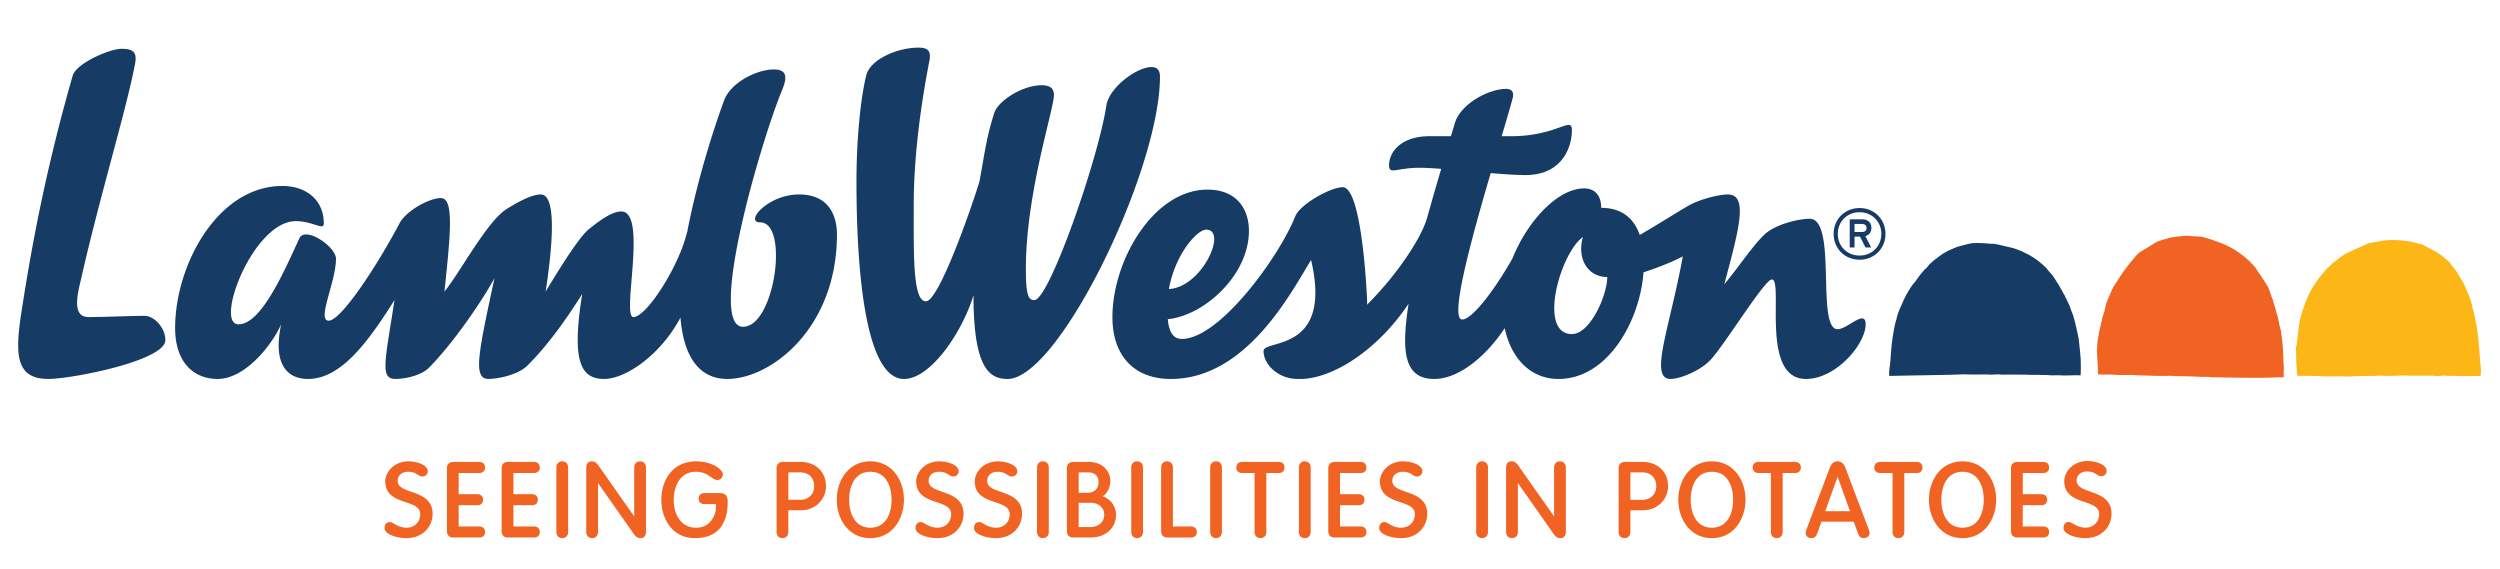
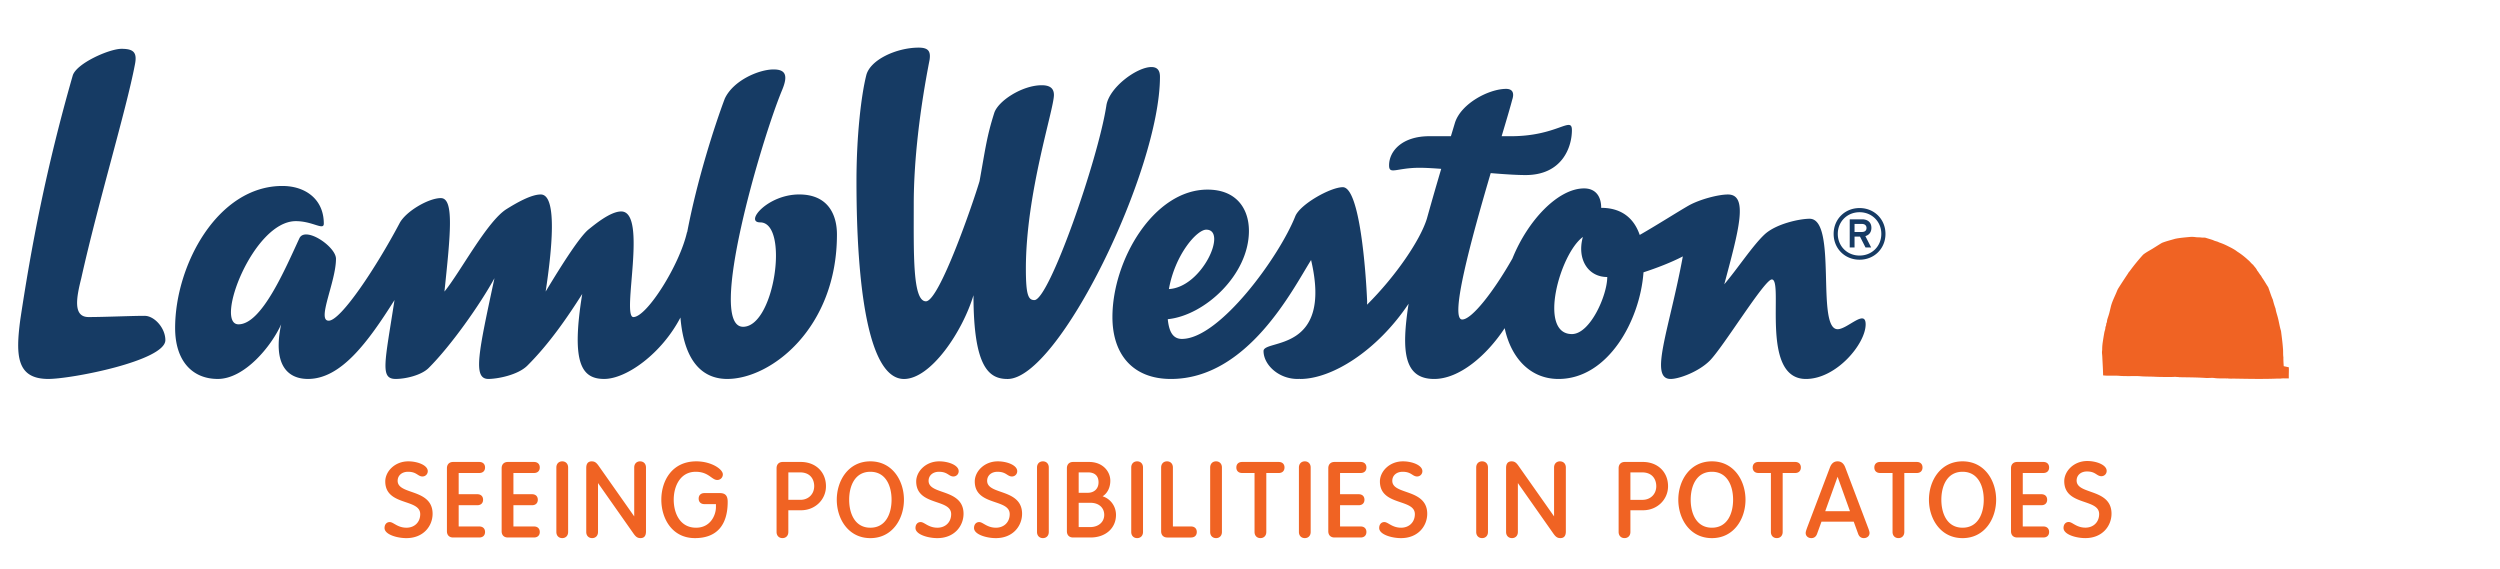
<svg xmlns="http://www.w3.org/2000/svg" width="180" height="41">
  <g fill="none" fill-rule="evenodd">
    <path d="M29.626 35.414c-.533-.186-.995-.348-.995-.798 0-.382.307-.648.745-.648.366 0 .536.108.687.203.108.07.211.135.356.135.212 0 .38-.168.38-.383 0-.422-.725-.706-1.4-.706-.993 0-1.66.746-1.66 1.444 0 .995.784 1.263 1.475 1.498.559.191 1.042.356 1.042.861 0 .574-.408.975-.99.975-.4 0-.668-.156-.864-.27-.131-.076-.236-.136-.343-.136-.222 0-.372.172-.372.426 0 .475.912.73 1.57.73 1.242 0 1.89-.882 1.89-1.754 0-1.046-.842-1.34-1.52-1.577zm4.882-1.358c.257 0 .416-.152.416-.397 0-.245-.16-.398-.416-.398h-1.883c-.276 0-.446.172-.446.45v4.54c0 .278.17.449.445.449h1.883c.258 0 .417-.152.417-.397 0-.245-.16-.397-.416-.397h-1.483v-1.529h1.34c.257 0 .417-.151.417-.396 0-.246-.16-.397-.417-.397h-1.34v-1.528H34.508zm3.94 0c.256 0 .416-.152.416-.397 0-.245-.16-.398-.416-.398h-1.883c-.276 0-.447.172-.447.45v4.54c0 .278.17.449.446.449h1.883c.257 0 .417-.152.417-.397 0-.245-.16-.397-.416-.397h-1.482v-1.529h1.34c.256 0 .416-.151.416-.396 0-.246-.16-.397-.416-.397h-1.34v-1.528h1.482zm2.033-.839c-.253 0-.423.178-.423.442v4.644c0 .263.169.441.423.441s.424-.177.424-.441v-4.644c0-.264-.17-.442-.424-.442zm5.606 0c-.253 0-.423.178-.423.442v3.521l-2.52-3.582c-.185-.269-.3-.38-.54-.38-.26 0-.394.16-.394.477v4.608c0 .263.17.441.424.441.253 0 .423-.177.423-.441V34.78l2.519 3.584c.185.268.301.38.541.38.261 0 .394-.16.394-.478V33.66c0-.264-.17-.442-.424-.442zm5.735 2.285H50.72c-.256 0-.416.152-.416.397 0 .246.16.398.416.398h.828v.213c0 .574-.389 1.485-1.43 1.485-1.187 0-1.61-1.085-1.61-2.014 0-1.003.489-2.013 1.58-2.013.57 0 .872.216 1.115.39.151.106.281.2.433.2a.398.398 0 00.409-.405c0-.368-.822-.936-1.913-.936-1.738 0-2.516 1.388-2.516 2.764 0 1.331.758 2.763 2.42 2.763 1.543 0 2.358-.905 2.358-2.615 0-.44-.17-.627-.572-.627zm6.8-.494c0 .568-.416.98-.99.98h-.87v-1.976h.841c.753 0 1.02.515 1.02.996zm-.967-1.747h-1.296c-.275 0-.446.172-.446.45v4.592c0 .264.17.441.424.441.253 0 .423-.177.423-.441v-1.564h.917c1.005 0 1.793-.76 1.793-1.731 0-1.029-.747-1.747-1.815-1.747zm5.011 4.734c-1.125 0-1.526-1.041-1.526-2.014 0-.973.4-2.013 1.526-2.013s1.527 1.04 1.527 2.013c0 .973-.4 2.014-1.527 2.014zm0-4.778c-1.587 0-2.418 1.391-2.418 2.764 0 1.373.83 2.764 2.418 2.764s2.418-1.391 2.418-2.764c0-1.373-.83-2.764-2.418-2.764zm5.188 2.197c-.534-.186-.995-.348-.995-.798 0-.382.306-.648.745-.648.364 0 .537.108.687.203.108.07.211.135.356.135a.377.377 0 00.378-.383c0-.422-.723-.706-1.4-.706-.992 0-1.658.746-1.658 1.444 0 .995.783 1.263 1.474 1.498.56.191 1.043.356 1.043.861 0 .574-.407.975-.991.975-.4 0-.668-.156-.864-.27-.13-.076-.235-.136-.343-.136-.222 0-.371.172-.371.426 0 .475.912.73 1.57.73 1.241 0 1.89-.882 1.89-1.754 0-1.046-.843-1.34-1.52-1.577zm4.216 0c-.534-.186-.995-.348-.995-.798 0-.382.306-.648.744-.648.365 0 .537.108.688.203.107.07.21.135.354.135a.376.376 0 00.379-.383c0-.422-.722-.706-1.397-.706-.993 0-1.66.746-1.66 1.444 0 .995.782 1.263 1.473 1.498.56.191 1.043.356 1.043.861 0 .574-.408.975-.991.975-.4 0-.667-.156-.864-.27-.131-.076-.234-.136-.342-.136-.222 0-.372.172-.372.426 0 .475.912.73 1.57.73 1.241 0 1.89-.882 1.89-1.754 0-1.046-.843-1.34-1.52-1.577zm3.02-2.197c-.255 0-.425.178-.425.442v4.644c0 .263.17.441.425.441.253 0 .423-.177.423-.441v-4.644c0-.264-.17-.442-.423-.442zm2.575 2.264v-1.47h.67c.491 0 .76.255.76.716 0 .458-.307.754-.781.754h-.649zm1.84 1.59c0 .518-.417.879-1.012.879h-.828v-1.748h.856c.589 0 .984.35.984.87zm-.117-1.337c.345-.217.555-.631.555-1.125 0-.653-.534-1.348-1.526-1.348h-1.154c-.275 0-.446.172-.446.45v4.54c0 .278.17.449.446.449h1.258c1.08 0 1.831-.67 1.831-1.628 0-.626-.399-1.159-.964-1.338zm2.486-2.517c-.254 0-.425.178-.425.442v4.644c0 .263.171.441.425.441s.423-.177.423-.441v-4.644c0-.264-.17-.442-.423-.442zm3.88 4.689h-1.305v-4.247c0-.264-.17-.442-.423-.442-.254 0-.424.178-.424.442v4.592c0 .278.17.449.446.449h1.706c.256 0 .415-.152.415-.397 0-.245-.16-.397-.415-.397zm1.802-4.689c-.253 0-.424.178-.424.442v4.644c0 .263.17.441.424.441s.423-.177.423-.441v-4.644c0-.264-.17-.442-.423-.442zm4.512.044h-2.635c-.258 0-.416.152-.416.398 0 .245.158.397.416.397h.894v4.247c0 .264.17.441.423.441s.424-.177.424-.441v-4.246h.894c.257 0 .416-.153.416-.398 0-.246-.159-.398-.416-.398zm1.878-.044c-.254 0-.424.178-.424.442v4.644c0 .263.17.441.424.441.253 0 .423-.177.423-.441v-4.644c0-.264-.17-.442-.423-.442zm4.02.839c.257 0 .416-.152.416-.397 0-.245-.159-.398-.415-.398h-1.883c-.276 0-.447.172-.447.45v4.54c0 .278.17.449.447.449h1.883c.256 0 .415-.152.415-.397 0-.245-.159-.397-.415-.397h-1.483v-1.529h1.34c.258 0 .417-.151.417-.396 0-.246-.159-.397-.416-.397h-1.341v-1.528h1.483zm3.274 1.358c-.533-.186-.995-.348-.995-.798 0-.382.306-.648.745-.648.365 0 .537.108.687.203.109.07.21.135.356.135a.377.377 0 00.378-.383c0-.422-.723-.706-1.399-.706-.992 0-1.658.746-1.658 1.444 0 .995.782 1.263 1.473 1.498.56.191 1.043.356 1.043.861 0 .574-.408.975-.991.975-.4 0-.667-.156-.864-.27-.13-.076-.235-.136-.343-.136-.221 0-.37.172-.37.426 0 .475.91.73 1.569.73 1.241 0 1.89-.882 1.89-1.754 0-1.046-.843-1.34-1.521-1.577zm5.47-2.197c-.253 0-.423.178-.423.442v4.644c0 .263.17.441.424.441.253 0 .423-.177.423-.441v-4.644c0-.264-.17-.442-.423-.442zm5.607 0c-.253 0-.424.178-.424.442v3.52l-2.52-3.58c-.184-.27-.3-.382-.54-.382-.261 0-.395.161-.395.478v4.608c0 .263.172.441.425.441s.424-.177.424-.441V34.78l2.519 3.584c.185.268.301.38.541.38.261 0 .394-.16.394-.478V33.66c0-.264-.171-.442-.424-.442zm6.935 1.79c0 .57-.417.982-.991.982h-.872v-1.977h.842c.752 0 1.02.515 1.02.996zm-.97-1.746h-1.294c-.275 0-.447.172-.447.45v4.592c0 .264.172.441.424.441.254 0 .424-.177.424-.441v-1.564h.916c1.005 0 1.794-.76 1.794-1.731 0-1.029-.747-1.747-1.817-1.747zm4.975 4.734c-1.126 0-1.527-1.041-1.527-2.014 0-.973.401-2.013 1.527-2.013s1.526 1.04 1.526 2.013c0 .973-.4 2.014-1.526 2.014zm0-4.778c-1.588 0-2.419 1.391-2.419 2.764 0 1.373.83 2.764 2.42 2.764 1.587 0 2.418-1.391 2.418-2.764 0-1.373-.83-2.764-2.419-2.764zm5.99.044h-2.636c-.257 0-.417.152-.417.398 0 .245.16.397.417.397h.894v4.247c0 .264.17.441.424.441.253 0 .423-.177.423-.441v-4.246h.894c.257 0 .416-.153.416-.398 0-.246-.159-.398-.416-.398zm3.951 3.546h-1.782l.891-2.48.891 2.479zm-.332-3.13c-.108-.304-.297-.46-.559-.46-.264 0-.448.151-.559.46l-1.646 4.345-.013.041c-.041.113-.08.232-.08.314 0 .213.171.368.407.368.198 0 .336-.103.412-.306l.319-.88h2.321l.32.881c.075.203.214.305.411.305.236 0 .408-.155.408-.368 0-.082-.04-.2-.08-.314l-1.66-4.385zm5.139-.416h-2.636c-.257 0-.417.152-.417.398 0 .245.16.397.417.397h.894v4.247c0 .264.17.441.424.441.253 0 .423-.177.423-.441v-4.246h.895c.257 0 .415-.153.415-.398 0-.246-.158-.398-.415-.398zm3.299 4.734c-1.126 0-1.527-1.041-1.527-2.014 0-.973.401-2.013 1.527-2.013 1.124 0 1.526 1.04 1.526 2.013 0 .973-.402 2.014-1.526 2.014zm0-4.778c-1.588 0-2.42 1.391-2.42 2.764 0 1.373.832 2.764 2.42 2.764s2.418-1.391 2.418-2.764c0-1.373-.83-2.764-2.418-2.764zm5.817.839c.256 0 .415-.152.415-.397 0-.245-.159-.398-.415-.398h-1.884c-.275 0-.445.172-.445.45v4.54c0 .278.17.449.445.449h1.884c.256 0 .415-.152.415-.397 0-.245-.159-.397-.415-.397h-1.483v-1.529h1.341c.257 0 .416-.151.416-.396 0-.246-.16-.397-.416-.397h-1.34v-1.528h1.482zm3.39 1.343c-.532-.187-.994-.349-.994-.801 0-.383.305-.652.743-.652.365 0 .536.11.686.206.11.07.211.135.356.135a.377.377 0 00.378-.384c0-.425-.722-.71-1.398-.71-.99 0-1.656.75-1.656 1.45 0 1 .782 1.268 1.473 1.504.557.193 1.04.357 1.04.865 0 .575-.407.978-.989.978-.399 0-.666-.156-.863-.27-.13-.077-.234-.137-.343-.137-.22 0-.37.173-.37.428 0 .478.91.732 1.567.732 1.24 0 1.888-.885 1.888-1.76 0-1.052-.841-1.346-1.519-1.584" fill="#F06323" />
    <path d="M132.31 23.703c-1.58 0 0-7.953-2.019-7.953-.702 0-2.415.357-3.248 1.135-.858.807-1.93 2.448-2.895 3.583 1.053-3.932 1.754-6.465.263-6.465-.702 0-2.019.35-2.809.786-.757.431-2.314 1.426-3.542 2.126-.541-1.565-1.73-1.951-2.774-1.951 0-.874-.442-1.399-1.23-1.399-1.874 0-4.059 2.303-5.163 5.05-1.33 2.343-2.915 4.389-3.613 4.389-.937 0 .669-5.849 2.05-10.54.962.08 1.86.14 2.513.14 2.633 0 3.334-2.01 3.334-3.234 0-1.048-1.052.437-4.386.437h-.673c.345-1.156.623-2.09.76-2.621.177-.524 0-.787-.439-.787-1.228 0-3.247 1.048-3.684 2.447l-.29.961h-1.555c-1.93 0-2.896 1.05-2.896 2.098 0 .699.526.175 2.195.175.403 0 .942.03 1.559.077a224.517 224.517 0 00-1.034 3.593c-.48 1.545-2.235 4.128-4.307 6.188.003-.081.007-.162.007-.245-.087-2.098-.526-8.215-1.754-8.215-.877 0-3.071 1.224-3.422 2.097-1.141 2.884-5.441 8.827-8.161 8.827-.673 0-.933-.566-1.017-1.42 2.654-.267 5.843-3.193 5.843-6.358 0-1.573-.878-2.972-2.984-2.972-3.861 0-6.844 5.069-6.844 9.177 0 2.71 1.491 4.456 4.211 4.456 5.53 0 8.776-6.467 10.092-8.564 1.58 6.73-3.423 5.68-3.423 6.554 0 .962 1.054 2.01 2.458 2.01.053 0 .114-.004.178-.009l-.002.01c2.28 0 5.528-2.011 7.81-5.418-.527 3.407-.35 5.417 1.843 5.417 1.813 0 3.78-1.689 5.075-3.658.45 2.116 1.817 3.658 3.875 3.658 3.559 0 5.868-4.195 6.12-7.679.915-.293 2.056-.735 2.832-1.147-.966 5.244-2.457 8.826-.878 8.826.615 0 2.02-.523 2.81-1.31.965-.961 3.947-5.855 4.475-5.855.878 0-.878 7.165 2.456 7.165 2.195 0 4.3-2.534 4.3-3.932 0-1.136-1.316.35-2.017.35zM86.85 16.536c1.554 0-.289 4.143-2.689 4.277.441-2.487 2.014-4.277 2.69-4.277zm26.326 7.517c-2.456 0-.877-5.769.791-6.992-.438 1.574.352 2.884 1.755 2.884 0 1.31-1.227 4.108-2.546 4.108zM57.54 14.001c-2.28 0-3.95 2.01-2.809 2.01 2.107 0 1.053 7.517-1.228 7.517-2.633 0 1.316-13.459 2.808-17.042.439-1.05.263-1.486-.615-1.486-1.052 0-2.896.787-3.51 2.098-.725 1.925-1.99 5.838-2.71 9.63a.089.089 0 00-.01-.018c-.527 2.36-2.897 6.119-3.862 6.119-.877 0 1.054-7.604-.877-7.604-.79 0-1.93.961-2.37 1.31-.614.525-1.755 2.273-3.07 4.457.438-2.883.877-6.99-.352-6.99-.702 0-1.755.611-2.457 1.048-1.405.873-3.335 4.544-4.477 5.943.44-4.195.703-6.73-.262-6.73-.877 0-2.545.962-2.983 1.835-1.668 3.147-4.213 6.992-5.09 6.992-.878 0 .525-2.797.525-4.457 0-.874-2.193-2.36-2.63-1.486-1.055 2.273-2.722 6.205-4.389 6.205-1.756 0 1.053-7.429 4.125-7.429 1.228 0 2.017.7 2.017.175 0-1.746-1.316-2.708-2.984-2.708-4.65 0-7.721 5.68-7.721 10.226 0 2.358 1.228 3.668 3.07 3.668 1.931 0 3.862-2.36 4.564-3.932-.614 2.884.438 3.932 1.931 3.932 2.369 0 4.3-2.62 6.23-5.68-.701 4.545-1.053 5.68.087 5.68.703 0 1.844-.262 2.37-.787 1.58-1.572 3.686-4.543 4.74-6.466-1.142 5.332-1.58 7.253-.439 7.253.614 0 2.106-.262 2.808-.96 1.58-1.573 2.896-3.496 3.95-5.157-.79 4.894-.09 6.117 1.578 6.117 1.613 0 4.146-1.834 5.493-4.422.289 3.434 1.794 4.422 3.371 4.422 3.16 0 7.898-3.67 7.898-10.4 0-1.398-.615-2.883-2.72-2.883zM10.416 22.74c-.966 0-2.895.088-4.037.088s-.878-1.4-.527-2.797C7.08 14.527 9.1 7.884 9.713 4.651c.177-.874-.088-1.136-.966-1.136-.877 0-3.246 1.049-3.51 1.923-1.93 6.729-2.983 12.321-3.774 17.566-.35 2.62-.262 4.28 2.019 4.28 1.667 0 8.424-1.309 8.424-2.795 0-.873-.79-1.748-1.49-1.748v-.001zM82.902 4.827c-1.054 0-3.072 1.486-3.247 2.797-.614 3.931-4.124 13.982-5.178 13.982-.437 0-.614-.35-.614-2.273 0-5.418 2.02-11.448 2.02-12.496 0-.525-.352-.7-.88-.7-1.403 0-3.158 1.137-3.422 2.011-.525 1.66-.614 2.446-1.053 4.894-.437 1.485-2.895 8.652-3.861 8.652-.965 0-.877-3.409-.877-6.992 0-3.147.437-6.817 1.141-10.4.088-.611-.088-.873-.79-.873-1.581 0-3.51.874-3.774 2.01-.351 1.398-.701 4.282-.701 7.603 0 7.69.876 14.244 3.421 14.244 1.932 0 4.214-3.408 5.004-6.03 0 5.244 1.14 6.03 2.455 6.03 3.687 0 10.971-15.031 10.971-21.76 0-.437-.175-.699-.615-.699zm51.162 11.298h-.537v.577h.537c.186 0 .325-.087.325-.288 0-.19-.14-.29-.325-.29m.243.876l.418.819h-.407l-.398-.783h-.393v.783h-.347V15.79h.895c.361 0 .666.19.666.613 0 .319-.17.52-.434.596m-.419-1.719c-.89 0-1.567.674-1.567 1.56s.678 1.56 1.567 1.56c.89 0 1.567-.674 1.567-1.56s-.678-1.56-1.567-1.56m0 3.419c-1.06 0-1.866-.803-1.866-1.859 0-1.055.807-1.86 1.866-1.86 1.06 0 1.866.805 1.866 1.86 0 1.056-.806 1.859-1.866 1.859" fill="#163B64" />
-     <path d="M178.55 25.64c-.015-.08-.027-.275-.038-.416-.04-.412-.066-.846-.122-1.259-.028-.087-.028-.204-.04-.309a63.03 63.03 0 00-.263-1.285 2.129 2.129 0 01-.104-.407c-.13-.517-.317-.933-.519-1.366-.018-.041-.062-.167-.08-.205a1.69 1.69 0 00-.105-.159c-.16-.29-.336-.574-.524-.848-.052-.076-.1-.114-.154-.181l-.108-.143-.03-.04c-.037-.046-.051-.073-.089-.143-.123-.099-.146-.125-.22-.192-.096-.06-.163-.149-.255-.215-.143-.1-.3-.209-.447-.302-.026-.015-.051-.036-.075-.051-.03-.016-.155-.089-.195-.109l-.183-.094c-.058-.029-.095-.043-.153-.074-.029-.013-.05-.036-.076-.05-.077-.043-.15-.075-.227-.11-.016-.007-.025-.027-.043-.036-.135-.07-.281-.084-.46-.134-.698-.2-1.602-.278-2.42-.196-.37.068-.748.127-1.104.207-.133.052-.39.17-.39.17s-.135.063-.19.094c-.204.077-.385.17-.577.256-.195.086-.373.18-.573.278-.14.102-.282.203-.42.307-.136.103-.256.202-.41.313-.03.028-.26.261-.388.373-.023.038-.169.177-.2.217-.067.098-.148.181-.223.27-.23.272-.421.565-.62.858-.281.452-.481.978-.673 1.505a6.3 6.3 0 00-.326 1.266c-.067.453-.095.914-.166 1.37-.01.067-.039.134-.043.2-.016.18.002.362.007.54.003.105-.002.21.008.279-.018.107.029.595.037.91.014.155.035.238.063.333.578 0 1.195-.006 1.76.028.57.035 1.102-.017 1.655.015.209.014.441-.009.67-.013.46-.013.893-.027 1.322-.024.234.002.478-.042.68-.014.039.005.043-.004.073-.002.706.04 1.332-.048 1.982-.001.048-.004.096-.005.144-.003.17.014.361-.012.538-.004.271.013.77-.012 1.077.02.275.03.572-.046.86-.011.216.026.486 0 .72.014.536.036 1.168 0 1.68 0 .097-.445-.047-.93-.044-1.427" fill="#FCB717" />
-     <path d="M164.428 26.364c-.008-.144-.03-.426-.024-.653-.025-.119-.016-.35-.024-.529-.032-.481-.09-.894-.148-1.355-.103-.32-.145-.664-.236-.995-.055-.204-.125-.394-.155-.607a5.399 5.399 0 01-.195-.646c-.13-.284-.221-.605-.336-.903-.165-.247-.274-.456-.447-.696-.008-.027-.05-.077-.058-.113-.112-.12-.188-.274-.294-.397-.066-.163-.195-.265-.287-.404-.138-.096-.224-.243-.358-.343a5.197 5.197 0 00-.793-.614c-.128-.106-.282-.189-.432-.272-.263-.128-.467-.248-.842-.375-.03-.01-.094-.044-.122-.054-.063-.025-.134-.04-.203-.063-.064-.02-.124-.056-.188-.076-.162-.052-.362-.111-.507-.156a2.258 2.258 0 00-.367-.079c-.095-.012-.2.002-.31-.015-.105-.015-.258-.004-.384-.024a1.845 1.845 0 00-.392-.015c-.372.035-.73.063-1.077.133-.32.095-.657.176-.956.295-.23.135-.451.282-.677.42-.229.14-.461.256-.677.429-.335.37-.651.756-.947 1.159-.026.036-.098.121-.107.132-.007.01-.033.06-.04.07-.235.352-.471.711-.695 1.066-.064.103-.098.206-.146.319-.136.32-.305.647-.392 1.003a37.43 37.43 0 01-.09.374c-.04.184-.116.377-.162.537-.022.066-.018.135-.034.203-.008.033-.034.067-.04.101-.01.045-.006.086-.017.131-.008.04-.033.074-.04.11-.012.046-.008.091-.018.139-.014.083-.049.165-.065.25-.03.175-.063.355-.09.537-.034.226-.065.418-.065.67 0 .08-.016.157-.016.232.002.107.02.223.024.335.02.451.05.862.058 1.324.387.047.732 0 1.151.03l.082.008c.222.014.45.014.66.014.255 0 .525-.013.768.008.353.032.722.019 1.095.04.384.021.787.013 1.158.016.132 0 .274-.019.393 0 .044.007.074 0 .106 0 .012 0 .036.014.049.014.684.014 1.245.01 1.926.055.221.014.448-.025.66.01.202.029.487.021.713.021.06 0 .123.01.187 0 .142.03.352.013.537.017.898.015 1.908.036 2.834.006.154-.004.303-.015.45-.006.17-.035.405-.007.602-.017-.01-.278.014-.56 0-.8z" fill="#F06323" />
-     <path d="M149.8 25.711a7.31 7.31 0 01-.034-.412c-.034-.239-.063-.626-.102-.915-.066-.321-.128-.643-.211-.947-.036-.255-.122-.456-.174-.697-.094-.24-.189-.481-.273-.734-.12-.251-.244-.498-.36-.755a1.746 1.746 0 01-.183-.331c-.075-.116-.151-.233-.207-.37-.154-.213-.274-.44-.424-.652-.147-.21-.348-.384-.49-.596a8.601 8.601 0 00-.528-.464 4.899 4.899 0 00-.78-.515c-.143-.076-.284-.13-.44-.215a5.2 5.2 0 00-.6-.229c-.202-.062-.423-.104-.62-.15-.268-.064-.543-.136-.81-.171-.06-.008-.122.001-.182-.004-.443-.038-.911-.079-1.409-.042-.387.074-.723.172-1.066.264-.442.197-.746.283-1.25.656-.507.374-.494.386-.684.551-.068.058-.228.27-.266.31-.039.043-.107.083-.145.126-.15.168-.292.342-.426.523-.076.108-.167.228-.234.331-.038.056-.11.114-.164.186a6.916 6.916 0 00-.503.802c-.17.313-.275.592-.312.675-.159.337-.315.695-.39 1.097-.115.322-.163.685-.23 1.048-.065.396-.112.794-.142 1.194-.029.307-.041.613-.074.92-.031.287-.095.578-.058.873 1.406-.034 2.914-.052 4.395-.084.424-.007.853-.042 1.271-.025.544.024 1.08-.015 1.609.014.245.013.501-.039.745-.008.157.02.346.005.527.005.592 0 1.144.002 1.684.02.015.001.031-.001.05-.001.206.003.383 0 .57.004.101.002.229.011.258.01.126-.01.293.006.435.014.262.017.507-.008.771.007.508.033.962-.025 1.458.002.027-.437.02-.836-.001-1.315z" fill="#163B64" />
+     <path d="M164.428 26.364c-.008-.144-.03-.426-.024-.653-.025-.119-.016-.35-.024-.529-.032-.481-.09-.894-.148-1.355-.103-.32-.145-.664-.236-.995-.055-.204-.125-.394-.155-.607a5.399 5.399 0 01-.195-.646c-.13-.284-.221-.605-.336-.903-.165-.247-.274-.456-.447-.696-.008-.027-.05-.077-.058-.113-.112-.12-.188-.274-.294-.397-.066-.163-.195-.265-.287-.404-.138-.096-.224-.243-.358-.343a5.197 5.197 0 00-.793-.614c-.128-.106-.282-.189-.432-.272-.263-.128-.467-.248-.842-.375-.03-.01-.094-.044-.122-.054-.063-.025-.134-.04-.203-.063-.064-.02-.124-.056-.188-.076-.162-.052-.362-.111-.507-.156c-.095-.012-.2.002-.31-.015-.105-.015-.258-.004-.384-.024a1.845 1.845 0 00-.392-.015c-.372.035-.73.063-1.077.133-.32.095-.657.176-.956.295-.23.135-.451.282-.677.42-.229.14-.461.256-.677.429-.335.37-.651.756-.947 1.159-.026.036-.098.121-.107.132-.007.01-.033.06-.04.07-.235.352-.471.711-.695 1.066-.064.103-.098.206-.146.319-.136.32-.305.647-.392 1.003a37.43 37.43 0 01-.09.374c-.04.184-.116.377-.162.537-.022.066-.018.135-.034.203-.008.033-.034.067-.04.101-.01.045-.006.086-.017.131-.008.04-.033.074-.04.11-.012.046-.008.091-.018.139-.014.083-.049.165-.065.25-.03.175-.063.355-.09.537-.034.226-.065.418-.065.67 0 .08-.016.157-.016.232.002.107.02.223.024.335.02.451.05.862.058 1.324.387.047.732 0 1.151.03l.082.008c.222.014.45.014.66.014.255 0 .525-.013.768.008.353.032.722.019 1.095.04.384.021.787.013 1.158.016.132 0 .274-.019.393 0 .044.007.074 0 .106 0 .012 0 .036.014.049.014.684.014 1.245.01 1.926.055.221.014.448-.025.66.01.202.029.487.021.713.021.06 0 .123.01.187 0 .142.03.352.013.537.017.898.015 1.908.036 2.834.006.154-.004.303-.015.45-.006.17-.035.405-.007.602-.017-.01-.278.014-.56 0-.8z" fill="#F06323" />
  </g>
</svg>